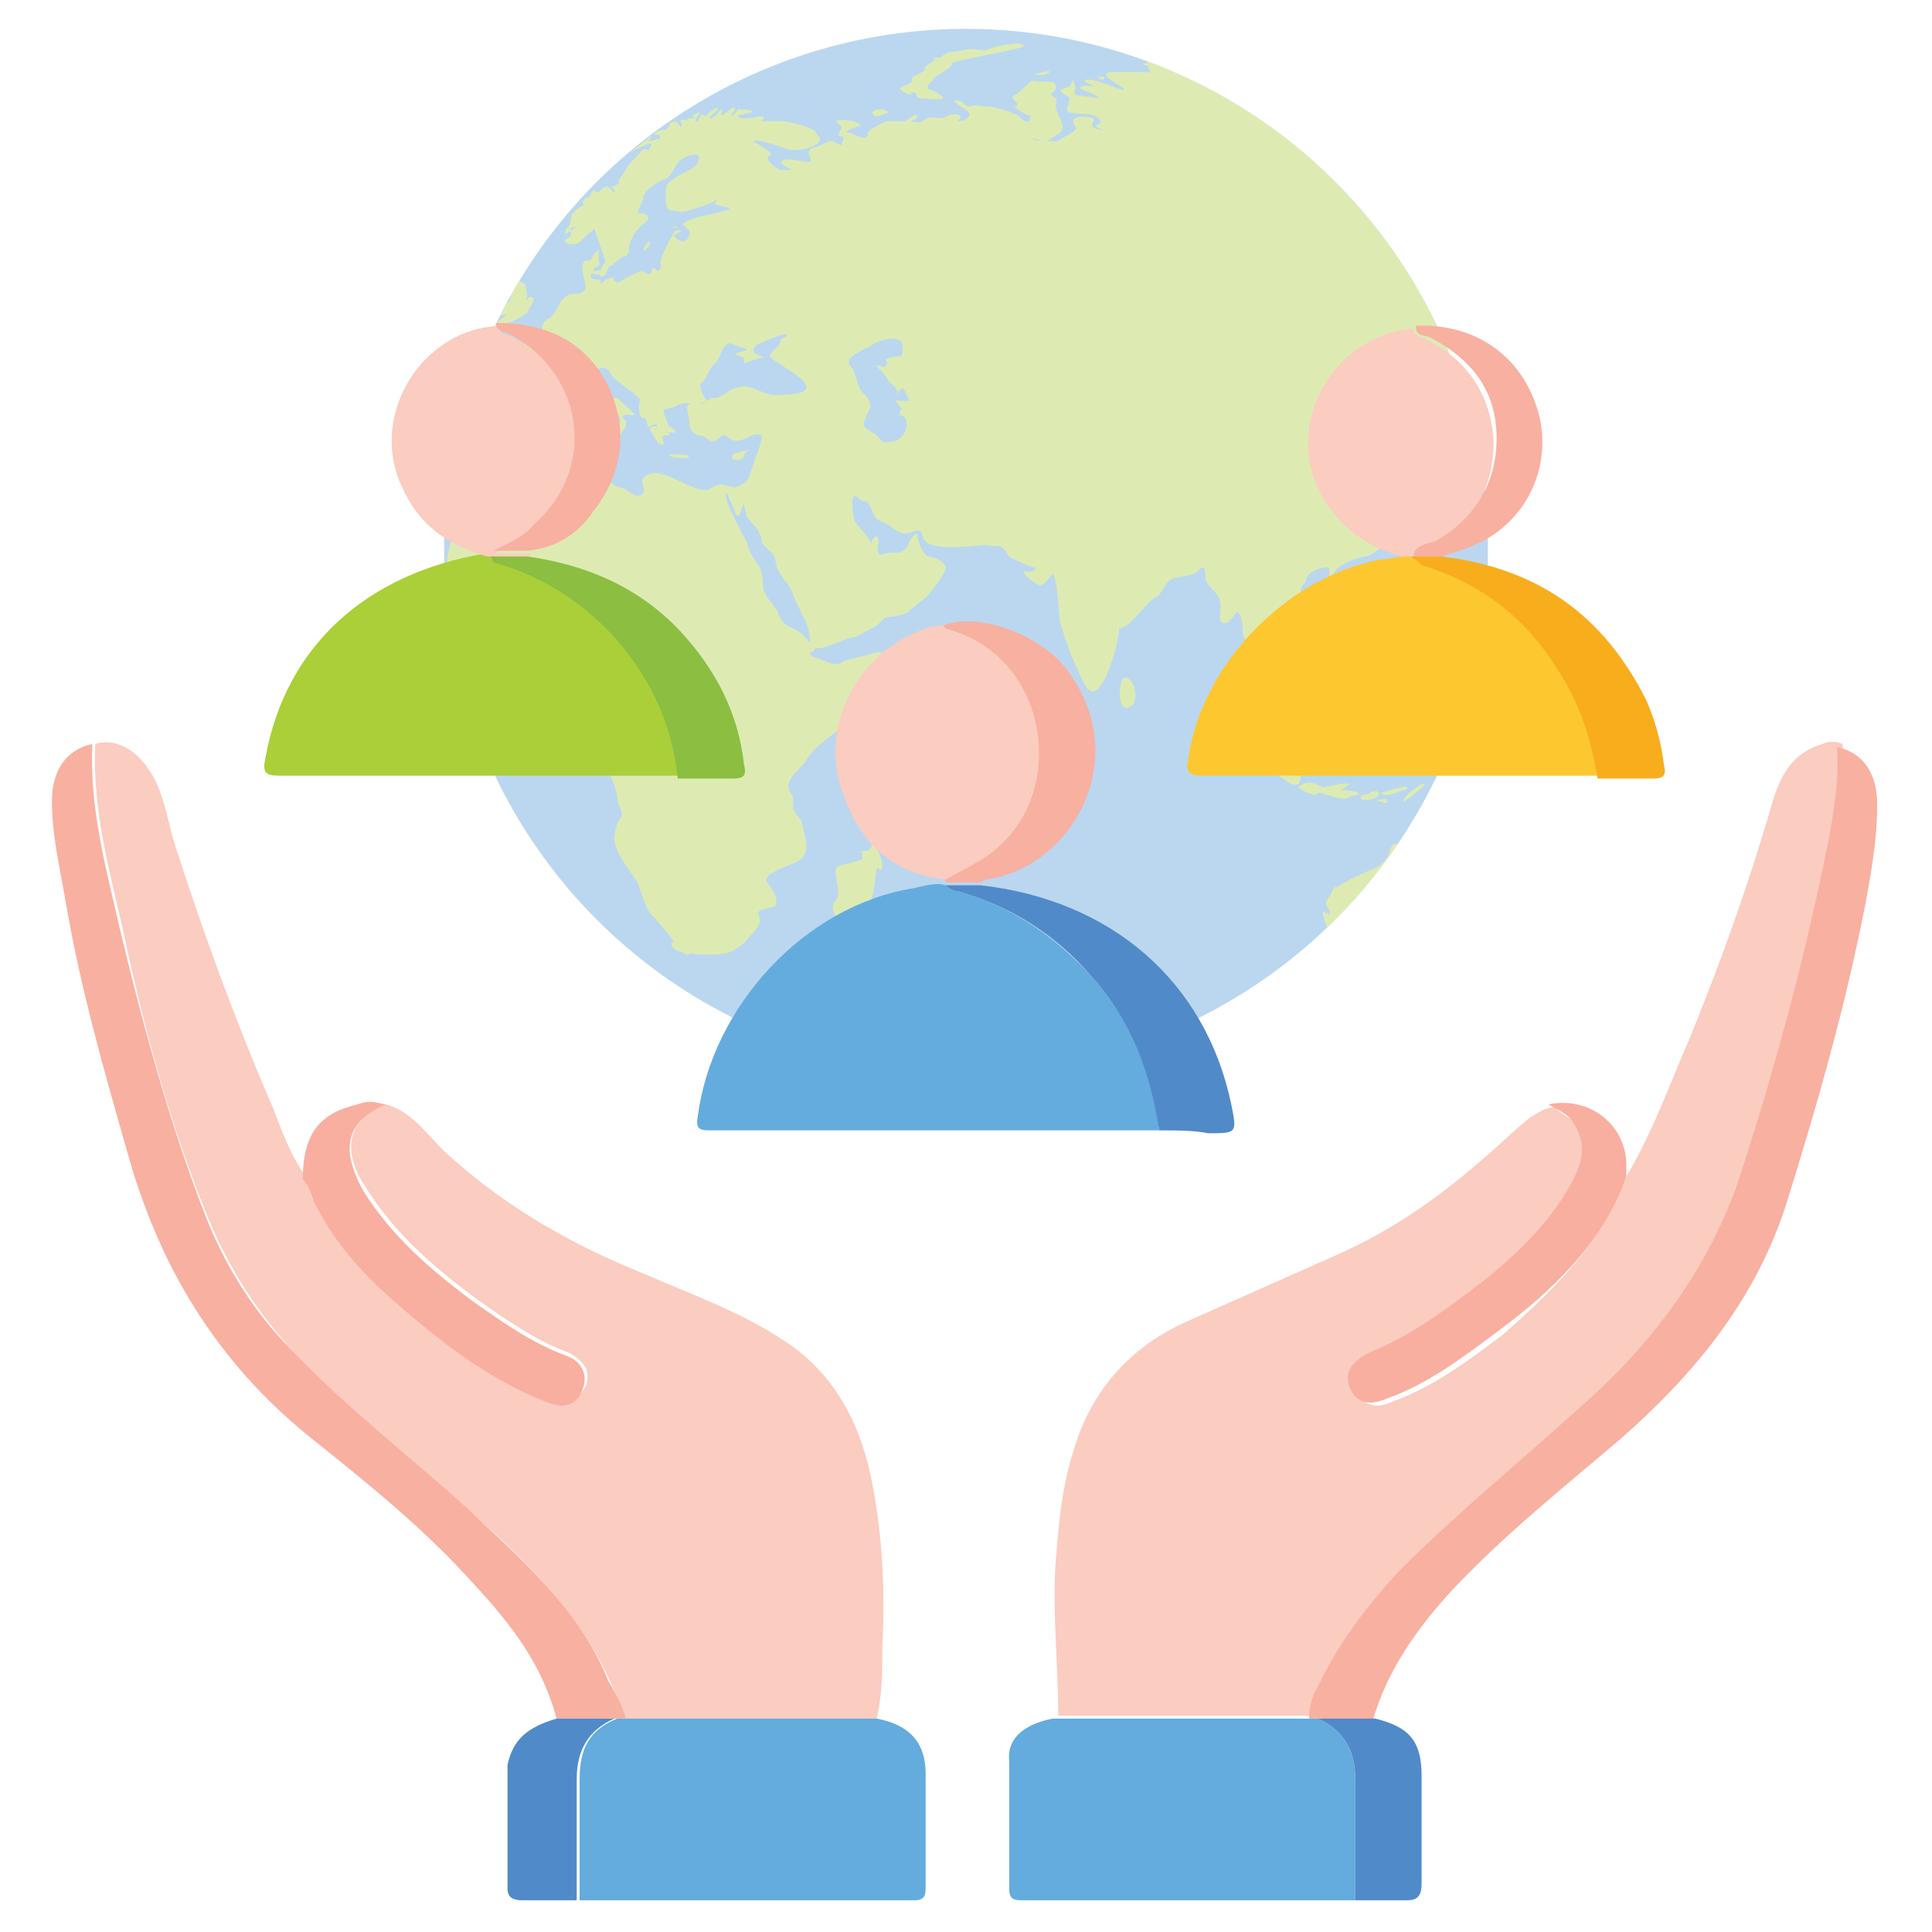
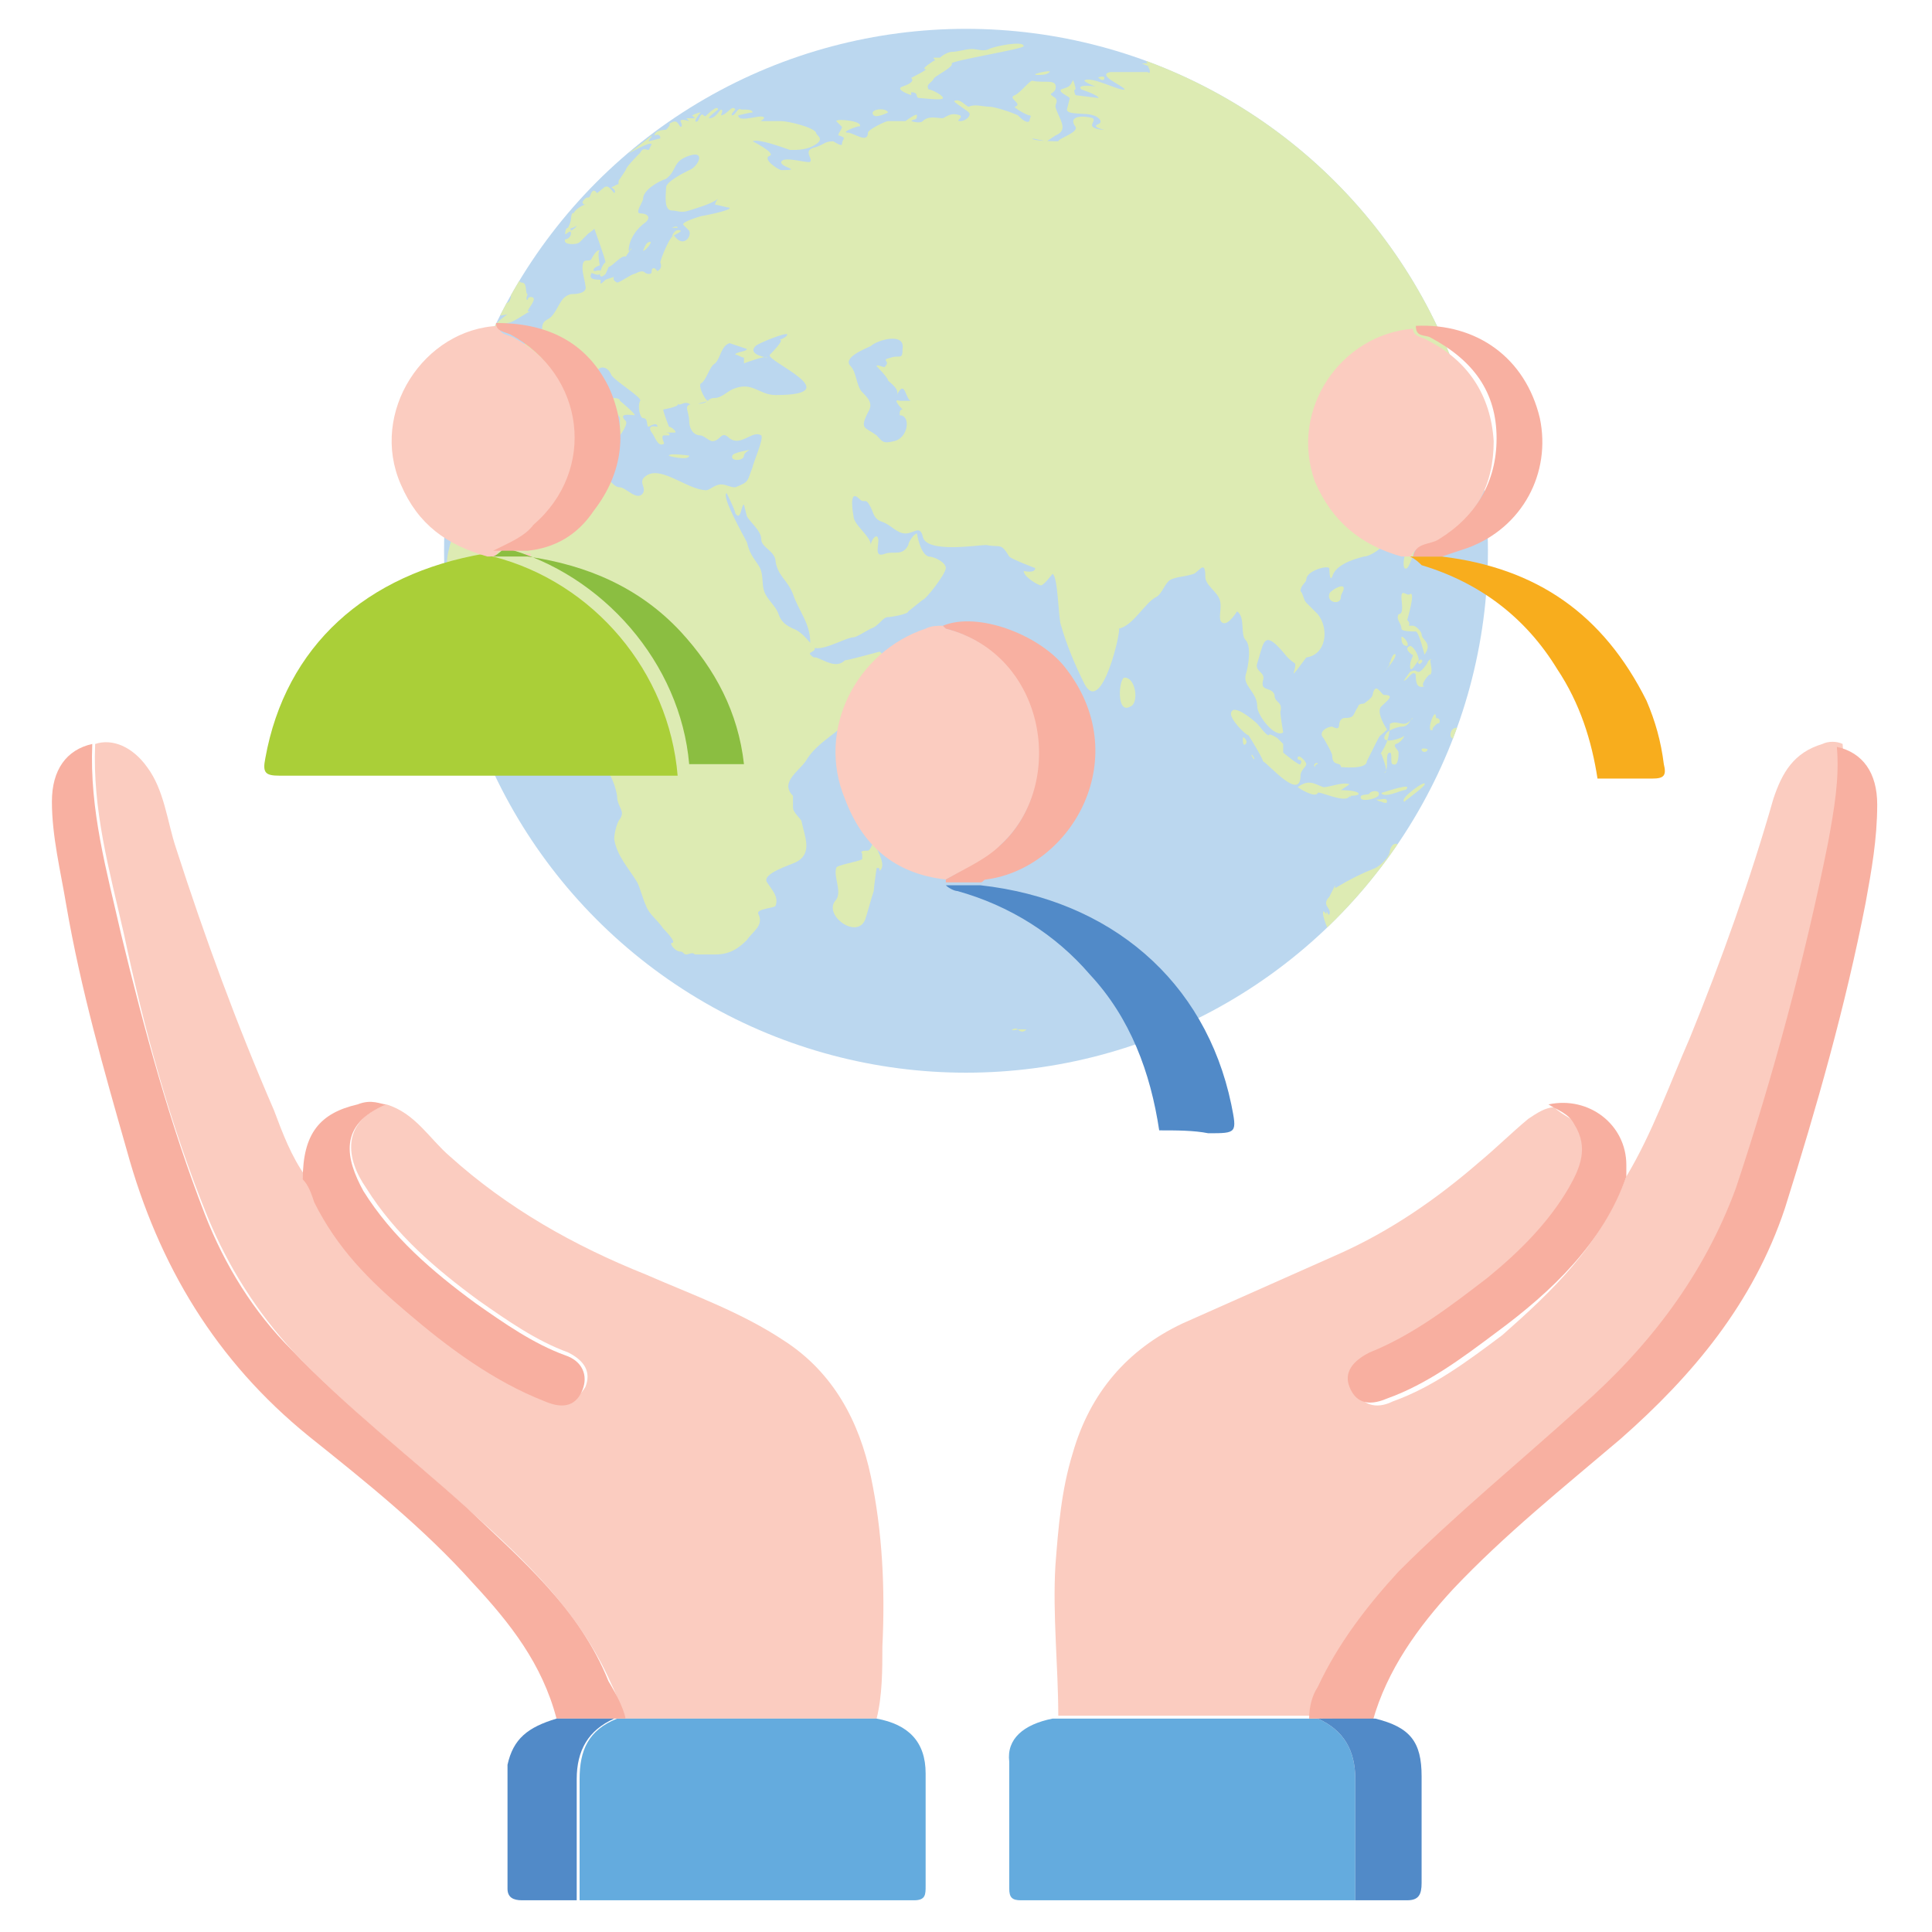
<svg xmlns="http://www.w3.org/2000/svg" xmlns:xlink="http://www.w3.org/1999/xlink" version="1.1" id="Layer_1" x="0px" y="0px" viewBox="0 0 67 67" style="enable-background:new 0 0 67 67;" xml:space="preserve">
  <style type="text/css">
	.st0{opacity:0.5;}
	.st1{fill:#77B0DF;}
	.st2{clip-path:url(#SVGID_00000093884890791509643510000018132225191775153851_);}
	.st3{fill:#BCD868;}
	.st4{fill:#FBCCC0;}
	.st5{fill:#65ACDE;}
	.st6{fill:#AACF38;}
	.st7{fill:#FDC730;}
	.st8{fill:#64ABDE;}
	.st9{fill:#F8B0A1;}
	.st10{fill:#F8AFA0;}
	.st11{fill:#518AC8;}
	.st12{fill:#F8AD1D;}
	.st13{fill:#8BBE41;}
</style>
  <g class="st0">
    <circle class="st1" cx="33.5" cy="19.1" r="18.1" />
    <g>
      <g>
        <g>
          <defs>
            <circle id="SVGID_1_" cx="33.5" cy="19.1" r="18.1" />
          </defs>
          <clipPath id="SVGID_00000011028943770913188750000016786024410729016964_">
            <use xlink:href="#SVGID_1_" style="overflow:visible;" />
          </clipPath>
          <g style="clip-path:url(#SVGID_00000011028943770913188750000016786024410729016964_);">
            <g>
              <path class="st3" d="M20,14c0.1,0,0.1-0.5,0.1-0.5C19.9,13.5,19.8,14,20,14C20.1,14,19.9,14,20,14z" />
              <path class="st3" d="M14.2,0.8c0.6-0.1,1.7-0.2,1.9-0.3c0,0-1-0.4-1.2-0.4s-0.4,0-0.7-0.1C14.2,0.2,14.2,0.5,14.2,0.8z" />
              <path class="st3" d="M18,0.8c0-0.1-0.5-0.1-0.5-0.1c-0.1,0-0.3,0-0.5,0.1C16.9,0.9,16.9,1,16.7,1c-0.1,0-0.4-0.1-0.4-0.1        c-0.2,0.1-0.5,0.5-0.8,0.5c0,0,0.2-0.3,0.3-0.3C16,0.8,16,0.4,15.7,0.7c-0.1,0.1-0.8,0.5-0.8,0.4s0.4-0.2,0.4-0.3        s-0.6,0-1.1,0.1c0,2,0,3.9,0,5.9c0.1-0.2,0.4-0.3,0.5-0.4c0.2-0.2,0.5-0.6,0.7-0.8l0,0c-0.1,0.1-0.6,0.2-0.6,0.2        S15,5.3,15,5.4c0.1,0,0.6,0.4,0.5,0c0-0.3-0.3-0.2-0.3-0.5c0-0.1,0.3,0,0.3-0.1c0.1-0.2,0.1-0.3-0.1-0.2        c-0.1,0-0.3,0.2-0.4,0.1l0.1-0.3c0,0,0.4,0,0.5,0c0.4-0.1,0-0.2,0-0.3c0,0,0.5-0.1,0.5-0.3c0,0-0.3,0-0.3-0.1        c-0.1-0.1,0.3-0.2,0.4-0.3c0-0.3-0.6-0.4-0.6-0.4c0.2-0.2,0.5-0.1,0.7-0.2C16.6,2.7,16,2.5,16,2.6c0-0.1,0.2,0,0.3-0.1        c0.1-0.2-0.6,0-0.5,0.1C15.6,2.5,16.1,2,16.2,2c0,0,0.5-0.6,0.5-0.4c0-0.3-0.4,0.1-0.5,0.1C16.1,1.5,17,1.3,17,1.3h-0.5        C16.6,1.1,17.9,1,18,0.8z" />
              <path class="st3" d="M18.8,14.6c0-0.1-0.2,0.1-0.2,0.1C18.7,14.8,18.8,14.7,18.8,14.6z" />
              <path class="st3" d="M23.9,15.8c0,0-0.7-0.1-0.7,0C23.1,15.8,23.9,16,23.9,15.8C23.9,15.7,23.9,15.8,23.9,15.8z" />
              <path class="st3" d="M25.8,15.8c0-0.1,0.2-0.2,0.2-0.2s-0.6,0.1-0.6,0.2C25.3,16,25.8,16,25.8,15.8        C25.8,15.8,25.8,15.9,25.8,15.8z" />
              <path class="st3" d="M16.2,7.3c0.5-0.2,0.1-1-0.1-0.7c0,0-0.1,0.3-0.2,0.2c0-0.1-0.3,0.2-0.3,0.2s0-0.1-0.1-0.1        c0,0-0.1,0.4-0.2,0.3c0-0.1,0-0.2,0-0.2s-0.2-0.1-0.2,0c0,0,0,0,0,0.1c-0.1,0-0.2,0-0.2,0.2c0,0.1,0.2-0.1,0.3-0.1        C15.4,7.3,15,7.6,15,7.6c0,0.1,0.5-0.2,0.1,0.2c0-0.1,0.3,0,0.4,0C15.7,7.9,16,7.4,16.2,7.3C16.3,7.3,16.1,7.4,16.2,7.3z" />
              <path class="st3" d="M16.7,11.3c0.3-0.1,0.7-0.4,0.5-0.9c0-0.1,0.3-0.1,0.1-0.4c0,0-0.4,0.1-0.4,0.2c0,0,0,0.1,0.1,0.1        c0,0.1-0.3,0.1-0.3,0.2c-0.1,0.1,0.1,0.4,0.1,0.4C16.7,11,16.4,11.3,16.7,11.3z" />
              <path class="st3" d="M17.4,8.9c0,0-0.2,0.2-0.1,0.2C17.4,9.1,17.5,9,17.4,8.9z" />
              <path class="st3" d="M17.3,9.2c-0.1,0.1,0.1,0.1,0.1,0.1c-0.1,0.2,0,0.1,0,0.3c-0.1,0.1-0.1,0.1-0.2,0.2c0,0,0.1,0,0.1-0.1        c0,0,0,0.2,0.1,0.1c0.1,0,0.1-0.2,0.1-0.2c0.1,0-0.1,0.4-0.1,0.4c0,0.1,0.3-0.1,0.3-0.1s0.1,0.5-0.1,0.6h-0.2        c0-0.1,0,0.3,0,0.2c0,0.1-0.2,0.2-0.2,0.2c0,0.1,0.4,0,0.4,0s-0.6,0.4-0.5,0.6c0,0,0.4-0.3,0.5-0.3c0.2,0,0.7-0.4,0.8-0.4        c-0.1,0-0.1,0-0.1,0c0-0.1,0.4-0.5,0.1-0.5c0,0-0.1,0-0.1,0.1c-0.1,0,0-0.2,0-0.2c-0.1,0,0-0.4-0.2-0.4s0-0.4-0.4-0.4        c0,0,0.3-0.5,0.3-0.6s-0.4,0.1-0.4,0c0,0,0.3-0.3,0.2-0.4c0,0-0.4,0.2-0.4,0.4C17.6,9.3,17.4,9.2,17.3,9.2        C17.3,9.3,17.4,9.2,17.3,9.2z" />
              <path class="st3" d="M18.4,8.2c0.1-0.1,0.1-0.3,0.1-0.3C18.4,8,18.4,8.3,18.4,8.2z" />
              <path class="st3" d="M20.8,9.5c0,0,0,0.2,0.2,0c0,0,0.2-0.4,0.1-0.4C20.9,9,20.8,9.5,20.8,9.5C20.7,9.5,20.9,9.5,20.8,9.5z" />
              <path class="st3" d="M22.5,8.4c-0.1,0-0.2,0.3-0.2,0.3C22.4,8.7,22.7,8.3,22.5,8.4z" />
              <path class="st3" d="M23.3,8.2c0,0,0.4-0.2,0.3-0.2C23.4,7.9,23.3,8.2,23.3,8.2C23.4,8.2,23.2,8.2,23.3,8.2z" />
              <path class="st3" d="M23.5,7.9c0-0.1-0.2,0-0.2,0C23.4,7.9,23.5,7.9,23.5,7.9z" />
              <path class="st3" d="M22.7,1.2c-0.1,0-0.3,0.3,0.1,0.3c0.1,0,0.5-0.2,0.5-0.2l-0.1,0.1c0.1,0,0.3-0.1,0.3-0.1        c0.1,0.1-0.8,0.3-0.7,0.3c0,0,0.6,0,0.7,0c-0.1,0-0.6,0.1-0.7,0.2s0.3,0.1,0.4,0.1L23.1,2c0,0,0.3,0.1,0.3,0        c0-0.2,0.5-0.3,0.5-0.4c0-0.2,0.6-0.3,0.6-0.3c-0.1,0.1,0,0,0,0.1l-0.1,0.2c0,0.1,0.3-0.1,0.3,0c0.1,0-0.1,0.2,0.1,0.1        l0.4-0.2c0-0.1-0.2,0-0.2,0c-0.2,0,0,0,0-0.1c0,0-0.2,0-0.2-0.1l-0.2-0.1h-0.2c0-0.1-0.2,0-0.2,0c0-0.1-0.1,0-0.2,0        c0,0,0.2-0.1,0.1-0.1c0,0-0.2,0-0.3-0.1c-0.2,0-0.1,0.3-0.1,0.3s-0.2-0.1-0.2-0.2c0.1-0.2-0.3,0.1-0.3,0.1C23.1,1.1,23,1,23,1        h0.2c-0.1,0-0.4,0-0.5,0c0,0-0.2,0.1-0.3,0.1C22.4,1.3,22.6,1.2,22.7,1.2C22.8,1.2,22.6,1.2,22.7,1.2z" />
              <path class="st3" d="M22.4,1.4c0,0,0.1,0,0.1,0.1c-0.1,0-0.1-0.2-0.2-0.2C22.2,1.3,22.4,1.4,22.4,1.4        C22.5,1.4,22.4,1.4,22.4,1.4z" />
              <path class="st3" d="M24.1,0.9c0.1,0.1,0.5,0,0.7,0L24.3,1c0,0.2,1.7-0.1,1.7-0.2c0,0-0.7-0.1-0.7,0c-0.1,0.1-0.1,0-0.1,0        c-0.1-0.2-0.2,0-0.2,0c-0.1,0-0.4-0.1-0.5-0.1c0,0,0,0,0,0.1c-0.1,0-0.1,0-0.1,0s0,0,0,0.1C24.3,0.8,23.9,0.7,24.1,0.9        C24.2,0.9,24.1,0.8,24.1,0.9z" />
              <path class="st3" d="M51.9,14c-0.1,0,0,0.5,0,0.5l0.1-0.1c0-0.1,0-0.1-0.1-0.2c0-0.2,0.3,0.2,0.3,0.2c0-0.1,0-0.2,0.1-0.2        s0.1,0,0.2,0l0.1-0.3c0,0.1-0.1,0-0.1,0c-0.1,0.1-0.2-0.2-0.3-0.4C52,13.3,52,14,51.9,14C51.8,14,51.9,14,51.9,14z" />
              <path class="st3" d="M51.2,16c0-0.2-1,0.4-0.5,0.4c0.1,0,0.4-0.3,0.5-0.1c0,0.1-0.1,0.3,0.1,0.3c0.2,0,0.1-0.3,0.1-0.3h0.3        l0.2-0.1c0.1-0.2,0-0.7,0.1-0.8c0.1-0.2,0-0.4,0-0.7c0-0.1-0.3,0.1-0.2,0.4c0,0.1-0.1,0.6-0.2,0.6c-0.1,0.1-0.3-0.1-0.3,0.2        C51.4,15.9,51.2,16.1,51.2,16C51.3,16,51.2,16.1,51.2,16z" />
              <path class="st3" d="M50.9,16.7c0-0.2,0.1,0,0.2-0.1c0.1-0.2-0.1-0.3-0.1-0.2c0,0.1-0.2,0-0.2,0.1        C50.8,16.7,50.9,16.9,50.9,16.7z" />
              <path class="st3" d="M50.4,16.8c0.1,0.1,0.1-0.1,0.1-0.1c0.1,0.2-0.1,0.3,0,0.5s0.2-0.3,0.2-0.4        C50.9,16.6,50.3,16.4,50.4,16.8C50.4,16.9,50.4,16.7,50.4,16.8z" />
              <path class="st3" d="M48.8,19.7c0.1-0.1,0.3-0.7,0.3-0.8C48.8,18.5,48.5,19.9,48.8,19.7C48.8,19.7,48.7,19.7,48.8,19.7z" />
              <path class="st3" d="M46.5,20.7c0-0.1,0.1-0.2,0.1-0.3c0-0.2-0.5,0.1-0.5,0.2C46,20.9,46.5,21,46.5,20.7        C46.5,20.6,46.5,20.8,46.5,20.7z" />
              <path class="st3" d="M49.5,23c0,0-0.2,0.3-0.3,0.3s-0.1-0.1-0.3,0c0,0-0.3,0.4-0.2,0.3c0.1,0,0.3-0.4,0.4-0.2        c0,0.2,0,0.5,0.3,0.4c-0.2,0,0.2-0.5,0.2-0.4c0.1-0.1,0-0.4,0-0.5C49.7,22.8,49.5,22.9,49.5,23C49.6,23.1,49.5,22.9,49.5,23z" />
              <path class="st3" d="M48.2,23c0,0.1-0.3,0.4-0.3,0.4s0.5-0.5,0.5-0.7C48.3,22.6,48.2,23,48.2,23C48.1,23.1,48.3,22.8,48.2,23z        " />
              <path class="st3" d="M48.9,22.4c-0.3,0.1,0.2,0.4,0.1,0.3c0,0.1-0.1,0.2-0.1,0.4c0,0.3,0.2-0.1,0.3-0.2        C49.2,22.7,49,22.4,48.9,22.4C48.8,22.4,49,22.4,48.9,22.4z" />
              <path class="st3" d="M48.6,22.1c0,0.1,0,0.3,0.2,0.3C48.9,22.3,48.6,22,48.6,22.1z" />
              <path class="st3" d="M49.3,22.9c0-0.1-0.2,0.1-0.1,0.1C49.2,23.1,49.4,22.9,49.3,22.9z" />
              <path class="st3" d="M48.5,21.3c-0.1,0.2,0.1,0.3,0.1,0.5c0,0.1,0.4,0.1,0.5,0.1s0.3,0.8,0.3,0.8c0.3-0.4-0.1-0.5-0.1-0.7        c0-0.1-0.2-0.3-0.3-0.3c-0.3,0,0,0-0.2-0.2c0,0,0.3-1,0.1-0.9c-0.1,0.1-0.3-0.2-0.3,0.1C48.6,20.9,48.7,21.3,48.5,21.3        C48.6,21.3,48.6,21.3,48.5,21.3C48.5,21.4,48.5,21.3,48.5,21.3z" />
              <path class="st3" d="M52.5,26C52.5,26,52.5,25.9,52.5,26c0.1-0.1-0.3-0.5-0.4-0.5c-0.2-0.1-0.5-0.3-0.8-0.2        c-0.2,0.1-0.5,0.9-0.5,0.2c0-0.3-0.5-0.4-0.5,0c0,0.2,0.5,0.2,0.5,0.2l-0.3,0.1c0,0,0.2,0.4,0.2,0.2c0-0.1,0.2,0.1,0.3,0.1        s0.4,0,0.4,0.2c0,0.1,0.1,0.2,0.1,0.3c0,0.1-0.3,0.2-0.2,0.3c0,0.1,0.2-0.1,0.3-0.1c0.1-0.1,0.1,0,0.2,0.1        c0.1,0.1,0.2-0.1,0.3-0.2c0.1,0,0.1-0.2,0.2-0.2c0.1,0,0.2,0,0.2,0.2c0,0.1,0.4,0.4,0.4,0.1C52.8,26.6,52.3,26,52.5,26        C52.5,26,52.4,26,52.5,26z" />
              <path class="st3" d="M53,25.1c0,0,0,0.2,0.1,0.2C53.1,25.1,52.9,25,53,25.1L53,25.1C53,25.2,52.9,25,53,25.1z" />
              <path class="st3" d="M52.9,25.4c0,0.3-0.3,0.2-0.3,0.3c0,0.4,0.5-0.2,0.4-0.4C52.9,25.2,52.9,25.3,52.9,25.4z" />
              <path class="st3" d="M39,23.5c-0.2,0-0.3,1.3,0.2,1C39.5,24.4,39.4,23.5,39,23.5C38.9,23.6,39.1,23.5,39,23.5z" />
              <path class="st3" d="M30.3,29.2c0-0.1-0.1,0.3-0.2,0.3s-0.3,0-0.2,0.1v0.2C29.7,29.9,29,30,29,30.1c-0.1,0.3,0.2,0.8,0,1.1        c-0.5,0.5,0.7,1.4,1,0.7c0.1-0.3,0.2-0.7,0.3-1c0-0.1,0.1-0.8,0.1-0.8c0.1,0,0.1,0,0.1,0.1C30.8,30,30.3,29.3,30.3,29.2        C30.2,29.1,30.3,29.2,30.3,29.2z" />
              <path class="st3" d="M31.3,22.8c0.1,0.1,0.3,0,0.3-0.1C31.6,22.7,31.2,22.7,31.3,22.8z" />
              <path class="st3" d="M35.3,35.7C35.2,35.6,34.9,35.8,35.3,35.7c0.1,0.1,0.2,0.1,0.3,0H35.3C35.2,35.7,35.3,35.7,35.3,35.7z" />
              <path class="st3" d="M53,30.4c0,0-0.1-0.6,0-0.6c-0.1,0-0.1,0-0.1-0.2c-0.1-0.1-0.2,0-0.2-0.3c0-0.1-0.1,0-0.1,0l-0.1-0.4        c0,0-0.3-0.1-0.3-0.2c0-0.2-0.1-0.4-0.1-0.6s0-0.3-0.2-0.2c0,0,0-0.7-0.1-0.8c0,0-0.3,1.6-0.5,1.6c-0.1,0.1-0.7-0.3-0.7-0.4        c0.1-0.2,0.4-0.7,0.2-0.5v-0.1c-0.1,0.1-0.5-0.1-0.6,0s0.2,0.1,0,0.2c-0.1,0-0.2,0-0.2,0.1c0,0-0.2,0.3-0.2,0.4        c0,0-0.1,0.4-0.1,0.3s-0.3,0-0.3,0.1c-0.1,0-0.1-0.3-0.2-0.3c-0.1,0-0.2,0.2-0.2,0.2c-0.2,0-0.1,0.2-0.2,0.2        c-0.1,0.1-0.1,0.1-0.1,0.2s-0.1,0-0.1,0s0,0.2-0.1,0.3c0.1-0.1-0.2-0.3-0.3,0.1c0,0.2-0.3,0.5-0.5,0.6        c-0.5,0.2-0.9,0.4-1.4,0.7v-0.1l-0.2,0.4c-0.3,0.3,0.1,0.4,0,0.6c0,0.1-0.1-0.1-0.1-0.1v0.1l-0.1-0.1        c-0.1,0.1,0.2,0.7,0.2,0.8s0.1,0.2,0,0.4l-0.3,0.4c0.1,0.3,0.7,0.1,1-0.1c0.2-0.2,0.6,0,0.9-0.2c0.2-0.2,0.4-0.3,0.7-0.4        c0.2,0,0.5-0.2,0.7-0.3s0.3,0.1,0.5,0c0.1,0,0.2,0.5,0.3,0.5s0.5-0.5,0.5-0.5c0.1,0.1-0.2,0.4-0.3,0.5        c-0.1,0.2,0.3-0.2,0.2-0.2c0.2-0.1,0,0.3,0,0.2c0,0,0.2,0,0.2,0.1c0,0.2,0,0.2,0.1,0.4c0.1,0.1,0.2,0,0.3,0        c0.2,0.1,0.2-0.2,0.4-0.2c0.1,0,0,0.1,0,0.1s0,0,0.1-0.1c0,0,0.1,0.2,0.2,0.2c0,0,0.4-0.4,0.5-0.4c0.2-0.1,0.3-0.5,0.4-0.8        c0-0.3,0.2-0.6,0.3-0.8C53,31.1,53,30.5,53,30.4S53,30.4,53,30.4z" />
              <path class="st3" d="M50,32.9c0,0,0.2,0,0.2-0.1C50.3,32.7,50,32.8,50,32.9z" />
              <path class="st3" d="M51.7,33.7c-0.1,0-0.2-0.1-0.3,0c-0.1,0,0.1,0.6,0.2,0.6c0.1,0.1,0.3-0.1,0.3-0.2l0.1-0.3        C52.1,33.5,51.9,33.7,51.7,33.7C51.6,33.8,51.8,33.7,51.7,33.7z" />
              <path class="st3" d="M49.8,27.9l0.2-0.1C50.1,27.7,49.8,27.8,49.8,27.9z" />
              <path class="st3" d="M34,0.5c0.2-0.1-0.9,0-0.6,0C33.5,0.6,33.9,0.5,34,0.5C34,0.5,33.9,0.5,34,0.5z" />
              <path class="st3" d="M32.8,0.4c0.1,0,0.4-0.1,0.4-0.1c-0.1,0-0.7,0-0.7,0C32.6,0.4,32.7,0.4,32.8,0.4z" />
              <path class="st3" d="M32.8,0.5h-0.3c-0.1,0,0.7,0.1,0.7,0C33.3,0.5,32.8,0.5,32.8,0.5C32.9,0.6,32.8,0.5,32.8,0.5z" />
              <path class="st3" d="M32.1,2.4c0.1,0-0.5,0.3-0.5,0.3c0.1,0.1,0,0.2-0.3,0.3s0.3,0.3,0.3,0.3V3.2c0.3,0,0.1,0.2,0.3,0.2        c0.1,0,0.8,0.1,0.8,0s-0.4-0.3-0.5-0.3c-0.1-0.2,0.1-0.2,0.2-0.4c0.1-0.1,0.7-0.4,0.6-0.5c0-0.1,2.5-0.5,2.5-0.6        c0-0.2-1,0-1.2,0.1s-0.4,0-0.6,0c-0.2,0-0.5,0.1-0.7,0.1c-0.1,0-0.3,0.1-0.4,0.2c-0.1,0-0.1,0-0.2,0c-0.1,0,0.1,0.1,0,0.1        C32.4,2.1,31.9,2.4,32.1,2.4C32.2,2.4,31.9,2.4,32.1,2.4z" />
              <path class="st3" d="M30.4,0.5c0.1,0,0.4,0,0.4,0c0.1,0-0.8,0-0.7,0C30.1,0.6,30.4,0.6,30.4,0.5C30.6,0.5,30.3,0.6,30.4,0.5z" />
              <path class="st3" d="M32,0.6h-0.3C31.8,0.6,32,0.6,32,0.6z" />
              <path class="st3" d="M30.3,4c0.1,0.1,0.5-0.1,0.5-0.1C30.7,3.7,30.1,3.8,30.3,4C30.5,4.1,30.2,3.9,30.3,4z" />
              <path class="st3" d="M30.8,0.5c0,0-0.2,0-0.2,0.1c0.1,0.1,1-0.1,1-0.1C31.5,0.4,30.8,0.5,30.8,0.5C30.7,0.6,30.8,0.5,30.8,0.5        z" />
              <path class="st3" d="M50.4,3.3c0.2,0.2,0.3,0.1,0.5,0.2c0.1,0,0.3,0,0.4,0c0.1,0-0.1-0.3,0-0.3c0,0,0.3,0.5,0.4,0.3        c0.1-0.3-0.2-0.3-0.4-0.5c-0.1-0.1-0.3-0.1-0.2,0c-0.1,0.3-0.5,0-0.5,0C50.4,2.9,50.2,3.2,50.4,3.3        C50.5,3.4,50.2,3.2,50.4,3.3z" />
              <path class="st3" d="M51.1,3.8C51.1,3.7,50.8,3.8,51.1,3.8C51,3.9,51.1,3.9,51.1,3.8z" />
              <path class="st3" d="M51.5,4.3c0.3,0-0.7-0.6-0.5-0.2C51.1,4.3,51.4,4.3,51.5,4.3S51.5,4.3,51.5,4.3z" />
              <path class="st3" d="M42.2,1.4c0.2,0.1,1.3,0,1.3-0.1c0-0.2-0.7-0.1-0.7-0.1c-0.1,0,0.2-0.1-0.1-0.2h-0.3        C42.5,1.1,42.1,1.4,42.2,1.4C42.3,1.4,42.1,1.4,42.2,1.4z" />
              <path class="st3" d="M52.3,4c0,0,0.4,0.1,0.4,0c0-0.2-0.6-0.3-0.7-0.4c-0.1-0.1-0.1,0.1-0.1,0.1C52.1,3.7,52.2,3.9,52.3,4        C52.5,4,52.1,3.9,52.3,4z" />
              <path class="st3" d="M41,0.8c0,0-0.2,0.1-0.1,0.1c0.2,0.1,1,0.3,1.2,0.2c0,0,0-0.3,0-0.2c-0.2-0.1-0.3,0-0.4,0        C41.7,0.8,40.9,0.7,41,0.8z" />
              <path class="st3" d="M36,2.6c0.1,0,0.3,0,0.4-0.1C36.5,2.4,35.6,2.6,36,2.6C36.1,2.6,35.9,2.6,36,2.6z" />
              <path class="st3" d="M38.3,2.7c0-0.1-0.3,0-0.2,0C38.2,2.8,38.3,2.8,38.3,2.7z" />
              <path class="st3" d="M40.6,0.7c0.2,0.1-0.2,0-0.2,0c-0.1,0,0.3,0.1,0.2,0.1c0.2,0,0.2-0.1,0.4-0.1c0.3,0,0.4,0,0.5-0.1        c0,0-0.4-0.2-0.5-0.1c0,0-0.5,0.1-0.4,0.1C40.8,0.6,40.5,0.7,40.6,0.7C40.6,0.7,40.6,0.7,40.6,0.7C40.8,0.7,40.5,0.7,40.6,0.7        z" />
              <path class="st3" d="M40.4,0.5c0,0-0.4,0-0.3,0C40.1,0.5,40.4,0.5,40.4,0.5z" />
              <path class="st3" d="M34.5,0.5c0.1,0,0.2,0,0.2-0.1c-0.1-0.1-0.5,0.1-0.6,0C34.2,0.5,34.3,0.5,34.5,0.5S34.3,0.5,34.5,0.5z" />
              <path class="st3" d="M32.2,0.5c0.1,0,0.7,0,0.8,0c0,0-0.6-0.1-0.6,0C32.4,0.4,32.2,0.5,32.2,0.5C32.3,0.5,32.1,0.5,32.2,0.5z" />
              <path class="st3" d="M52,11.7c0.1,0.3-0.1,1.2,0,1.5c0,0,0,0,0-0.1c0-0.2,0.1,0.1,0.1,0.1L52,12.7c-0.1-0.6,0.2-0.2,0.2-0.3        c0.1-0.1-0.3-1.7-0.3-1.7C51.9,10.9,51.9,11.5,52,11.7C52,11.9,52,11.6,52,11.7z" />
              <path class="st3" d="M45.4,2.8C45.3,2.8,45.3,2.8,45.4,2.8c0,0.2,0.3,0.2,0.3,0.1C45.7,2.8,45.4,2.7,45.4,2.8        C45.4,2.8,45.4,2.7,45.4,2.8z" />
              <path class="st3" d="M53.1,5.8c-0.1,0-0.1,0-0.2-0.1c-0.1,0,0-0.1-0.1-0.2s-0.4-0.2-0.4-0.3c0-0.1,0.1,0,0.1,0        c0.1-0.1-0.4-0.3-0.4-0.3S51.8,5.2,51.8,5c0,0,0.1,0,0.1-0.1s-0.2-0.1-0.2-0.1c-0.1-0.1,0.2,0.1,0.2,0s-0.7-0.3-0.7-0.4        c-0.1,0-0.4,0.1-0.4,0.1h0.1L51,4.7c0,0-0.3-0.1-0.4-0.1l0.1,0.1c-0.1-0.1-1-0.4-1-0.4c-0.1,0.2,0,0.3-0.3,0.2        c-0.2,0-0.4-0.5-0.5-0.6C49,3.9,49,4,49.1,4c0.1,0-0.2-0.4-0.3-0.5c-0.2-0.1-0.2,0-0.3-0.1c-0.1,0-0.4-0.3-0.5-0.3        s-0.1,0.2-0.1,0.2c0,0.1-0.1,0.1-0.2,0.1c-0.1,0-0.9-0.2-0.7-0.3c-0.1,0-0.6-0.2-0.7-0.2c-0.1,0-0.2,0-0.3,0S46,3,45.9,3        s0-0.2-0.2-0.2c-0.1,0-0.8-0.1-0.7,0C45,3,45,3,45,3c0,0.1-1,0-0.9,0.1C44,2.9,44.9,3,44.9,2.8c0.1-0.3,0.8,0,0.6-0.4        c0,0,0.2,0,0.1-0.1C45.4,2.2,45.2,2,44.8,2c-0.3-0.1-0.6,0-0.8,0l0.1-0.1c0,0-0.6-0.1-0.7-0.1c0,0,0.3,0,0.3-0.1        c-0.1-0.3-0.9,0-1,0c-0.1,0.1,0,0.1,0,0.1c0,0.1-0.5-0.1-0.5,0l0.1,0.1c-0.1,0-0.6,0-0.6,0V1.8H41l0.1,0.1        c-0.1,0-0.9,0.1-1,0.1s-0.2,0.1-0.3,0.1s0,0.1,0,0.1c-0.1,0-0.1,0-0.2,0c0,0,0.2,0.1,0.3,0.1h-0.1c0.1,0.1,0.1,0.3,0,0.2        c0,0-1.2,0-1.3,0C38,2.6,39,3,39,3.1c-0.1,0.1-1.2-0.5-1.4-0.3C37.7,2.9,38,3,38,3s-0.7-0.1-0.5,0.1c0,0,0.6,0.2,0.6,0.3        l-0.8-0.1c0,0-0.1-0.2,0-0.2c0-0.1-0.1-0.4-0.1-0.3C37.1,3,37.1,3,36.8,3.1c-0.1,0.1,0.2,0.2,0.3,0.3L37,3.8        C37,4,37.7,3.9,37.9,4c0.1,0,0.4,0.2,0.2,0.3c-0.3,0.1,0.2,0.2,0.2,0.2s-0.3,0-0.4-0.1c-0.1-0.1,0.1-0.2,0-0.3        C37.6,4,37,4,37.3,4.4c0.1,0.2-0.6,0.4-0.6,0.5c0,0-0.9,0-0.9-0.1l0.5,0.1l0.3-0.2c0.5-0.2,0.1-0.6,0-1c0-0.1,0.1-0.2,0-0.3        c-0.3-0.2-0.1-0.1,0-0.3c0.1-0.4-0.4-0.2-0.8-0.3c-0.1,0-0.4,0.4-0.6,0.5c-0.3,0.1,0.3,0.3,0,0.4c-0.1,0,0.4,0.3,0.5,0.3        c0.1,0,0,0.1,0,0.2c-0.1,0.1-0.3-0.1-0.4-0.2c-0.2-0.1-0.8-0.3-1-0.3s-0.5-0.1-0.7,0c-0.1,0-0.3-0.3-0.5-0.2        c-0.1,0,0.4,0.3,0.5,0.4c0.1,0.1-0.1,0.3-0.3,0.3s0.1-0.1,0-0.2c-0.3-0.1-0.4,0-0.6,0.1c-0.2,0-0.5-0.1-0.7,0.1        c-0.1,0.1-0.4,0-0.4,0c0.1-0.1,0.2,0,0.2-0.2c0-0.1-0.4,0.2-0.4,0.2c-0.1,0-0.4,0-0.6,0c-0.1,0-0.7,0.3-0.7,0.4        c0,0.4-0.5,0-0.7,0c-0.3,0,0.5-0.3,0.4-0.2C30,4.2,29,4.1,29,4.2c0,0,0.1,0.1,0.2,0.2c0,0.1-0.2,0.3-0.1,0.3        c0.3,0.1,0.1,0.1,0.1,0.3c0,0.1-0.3-0.1-0.3-0.1c-0.3,0-0.3,0.1-0.6,0.2c-0.5,0.1-0.1,0.4-0.2,0.5c0,0.1-0.9-0.2-1,0        s0.8,0.3,0,0.3c-0.1,0-0.7-0.4-0.4-0.5c0.2-0.1-0.6-0.5-0.6-0.5c0.2-0.1,1,0.2,1.3,0.3c0.3,0,0.6,0,0.9-0.2s0-0.3,0-0.4        c-0.1-0.2-1-0.4-1.2-0.4c-0.1,0-0.8,0-0.8,0c0.1,0,0.1,0,0.2-0.1c0-0.2-0.9,0.2-0.9-0.1c0,0,0.4-0.1,0.5-0.1        c0-0.1-0.2-0.1-0.3-0.1c-0.1,0-0.1,0-0.1,0C25.6,3.7,25.5,4,25.4,4c-0.1,0,0.1-0.2,0.1-0.2C25.4,3.6,25.2,4,25,4        c0,0,0.1-0.2,0-0.2c-0.1,0.1-0.2,0.3-0.4,0.3c-0.1,0,0.3-0.3,0.3-0.3c0-0.2-0.4,0.2-0.4,0.2c-0.1,0.1-0.1-0.1-0.2,0l-0.1,0.2        c-0.2,0.1,0-0.2,0.1-0.3C24.2,3.9,24,4,24,4l0.1,0.1c0,0-0.2,0-0.3,0l0.1,0.1c0,0-0.3-0.1-0.3,0c0,0,0.1,0.2,0,0.2        c-0.1-0.1-0.1-0.3-0.4-0.1c0.1,0-0.1,0.2-0.1,0.2s-0.4,0-0.4,0.2c0,0,0.2-0.1,0.2,0.1l-0.4,0.1c0-0.1,0.1-0.1,0.1-0.2        c0,0-0.6,0.5-0.8,0.6c0.1,0,0.7-0.4,0.8-0.3l-0.1,0.2c-0.1,0-0.2-0.1-0.3,0.1c-0.1,0.1-0.5,0.5-0.5,0.6l-0.2,0.3        c-0.1,0.1,0,0.2-0.1,0.2l-0.2,0.1c0,0,0.2,0.1,0.1,0.2c-0.3-0.4-0.3-0.2-0.6,0c0,0-0.1-0.2-0.2,0c-0.1,0.3-0.1,0-0.3,0.3        c0,0,0,0.1,0.1,0.1c-0.1,0-0.4,0.2-0.4,0.3c-0.1-0.1-0.1,0.3-0.1,0.2c0,0.1-0.1,0.3-0.1,0.3C19.5,8,20,7.9,20,7.8        C20,7.9,19.8,8,19.8,8s0-0.1-0.1-0.1s-0.1,0.2-0.1,0.2c0,0.1,0.2-0.2,0.2,0c0,0.1-0.1,0.2-0.2,0.2c-0.1,0.2,0.4,0.2,0.5,0.1        c0.1-0.1,0.2-0.2,0.3-0.3c0,0,0.3-0.2,0.2-0.2c0,0,0.4,1.1,0.4,1.2c0,0.5,0.5-0.3,0.7-0.2l0.2-0.3c0,0.1-0.1,0.1-0.1,0.1        c0-0.4,0.3-0.8,0.6-1c0.2-0.2,0-0.3-0.2-0.3s0.1-0.4,0.1-0.5c0-0.3,0.5-0.6,0.8-0.7c0.4-0.3,0.2-0.6,0.8-0.8        c0.6-0.2,0.3,0.4,0,0.5c-0.2,0.1-0.8,0.4-0.8,0.6S23,7.3,23.3,7.3c0.2,0,0.3,0.1,0.6,0c0.3-0.1,0.7-0.2,1-0.4        c0,0-0.1,0.1-0.1,0.2c0.1,0,0.4,0.1,0.5,0.1c0.1,0.1-1,0.3-1,0.3s-0.7,0.2-0.6,0.3L23.9,8c0.1,0.2-0.2,0.6-0.5,0.2        C23.3,8,22.9,9,22.9,9.1c0,0,0.1,0.2-0.1,0.3l-0.1-0.1c-0.2,0,0,0.2-0.2,0.2s-0.1-0.2-0.5,0c-0.1,0-0.5,0.3-0.6,0.3        c-0.2-0.1-0.1-0.2-0.1-0.2L21,9.7c-0.3,0.3-0.1,0-0.2,0s-0.4,0-0.3-0.2c0-0.1,0.2,0.1,0.3,0c0.1-0.2-0.1-0.1-0.2-0.1        c-0.1-0.1,0.2-0.2,0.2-0.2s-0.1-0.5,0-0.5C20.7,8.6,20.5,9,20.5,9c-0.1,0.1-0.3-0.1-0.3,0.3c0,0.2,0.1,0.5,0.1,0.6        c0.1,0.3-0.4,0.3-0.5,0.3c-0.4,0.1-0.4,0.5-0.7,0.8c-0.1,0.1-0.3,0.1-0.3,0.4c0,0.1-0.4,0.4-0.5,0.4c-0.2-0.1-0.1-0.1-0.1,0.2        s-0.3,0-0.4,0.1c-0.6,0.4,0.2,0.2,0.2,0.5s0.2,0.2,0.1,0.5s0,0.7-0.3,0.6c-0.2,0-1.1-0.1-1.1,0.2l0.1,0.5        c0.1,0.2-0.2,0.6-0.1,0.7c0,0.1,0.1,0.5,0.1,0.5c0.2,0,0.2-0.1,0.4,0.2c0,0.1,0.7-0.2,0.7-0.3l0.3-0.4c0.2-0.2,0-0.4,0.2-0.6        c0.1-0.1,0.2-0.2,0.3-0.3c0.2-0.2,0.1-0.4,0.2-0.6c0.2-0.3,0.4,0.1,0.6,0s0.4-0.4,0.5-0.4c0.3-0.1,0.6,0.8,1,0.9        c0.1,0,0.5,0.3,0.5,0.4c0,0.1,0,0.6,0,0.6s0.3-0.4,0.2-0.5c-0.3-0.3,0.2-0.2,0.3-0.2c0.1,0-0.5-0.5-0.5-0.5        c0-0.1-0.2-0.1-0.3-0.1c-0.2-0.1-0.1-0.4-0.3-0.5c-0.5-0.5,0.1-0.8,0.3-0.3c0.1,0.2,1.1,0.8,1,0.9c-0.1,0.2,0,0.6,0.1,0.6        c0.2,0,0.1,0.3,0.2,0.3c0,0,0.3-0.2,0.3,0c0,0-0.4-0.1-0.2,0.2c0.1,0.1,0.2,0.5,0.4,0.4c0.1,0-0.1-0.2,0-0.3        c0.1,0,0.1,0,0.2,0C23.3,15,23,15,23.1,15c0,0,0.2,0,0.3,0c0.1,0-0.1-0.2-0.2-0.2c0,0-0.2-0.5-0.2-0.6c0,0,0.6-0.1,0.5-0.2        c0.1,0.1,0.2-0.1,0.4,0c0.1,0.1,0.6-0.1,0.7-0.1c-0.1,0.1-0.4-0.5-0.3-0.6c0.2-0.1,0.3-0.6,0.5-0.7c0.2-0.2,0.2-0.6,0.5-0.7        l0.6,0.2c0,0.1-0.4,0.1-0.4,0.2c0.1,0,0.2,0.1,0.3,0.1c0,0.1,0,0.1,0,0.2c0,0,0.8-0.3,0.8-0.2c0,0-0.7-0.1-0.4-0.4        c0.1-0.1,1.1-0.5,1.1-0.4S27,11.8,27,11.8c0.3-0.1-0.3,0.5-0.3,0.5c-0.2,0.2,2.8,1.4,0.2,1.4c-0.6,0-0.8-0.5-1.5-0.2        c-0.2,0.1-0.4,0.3-0.6,0.3c-0.3,0-0.2,0.2-0.6,0.2c-0.6,0-0.3,0.2-0.3,0.6c0,0.2,0.1,0.5,0.4,0.5c0.1,0,0.3,0.2,0.4,0.2        c0.3,0,0.3-0.4,0.6-0.1c0.4,0.3,0.8-0.3,1.1-0.1c0.1,0.1-0.3,1-0.3,1.1c-0.2,0.5-0.1,0.5-0.6,0.7c-0.2,0-0.3-0.1-0.5-0.1        S24.6,17,24.5,17c-0.7,0-1.7-1-2.2-0.4c-0.1,0.2,0.1,0.3,0,0.5c-0.2,0.3-0.6-0.2-0.8-0.2c-0.3,0-0.4-0.5-0.8-0.4        c-0.1,0-0.6-0.3-0.6-0.3c0-0.1,0.2-0.2,0.3-0.4c0,0.1-0.1-0.5,0-0.5c-0.2-0.2-1.3,0.1-1.6,0.1c-0.1,0-0.4,0-0.5,0.1        s-0.4,0.4-0.5,0.4c-0.4,0-0.6-0.4-0.8,0.2c-0.1,0.4-0.5,0.4-0.5,0.9c0,0.3,0.1,0.3-0.1,0.5c-0.1,0.2-0.3,0.3-0.4,0.4        c-0.2,0.3-0.5,1.2-0.5,1.6c0,0.2,0.1,0.3,0.1,0.5c0,0.1,0,0.2,0.1,0.3c0,0.2-0.1,0.3-0.1,0.5s0,0.7,0.1,0.9        c0.1,0.2,0.3,0.5,0.4,0.8c0.1,0.5,0.5,1,0.9,1.2c0.1,0.1,0.4,0,0.5-0.1c0.3,0,0.4,0.2,0.7,0.1c0.1,0,0.7-0.4,0.7-0.3        c0.1,0.2,0.5,0.1,0.5,0.4s0.3,0.2,0.5,0.2c0.7,0,0.4,0.8,0.5,1.2c0,0.1-0.3,0.2-0.1,0.3c0.1,0.2,0.3,0.4,0.4,0.6        c0.3,0.5,0.6,0.9,0.7,1.5c0,0.4,0.3,0.5,0.1,0.8c-0.1,0.1-0.2,0.5-0.2,0.7c0.1,0.6,0.5,1,0.8,1.5c0.1,0.2,0.2,0.6,0.3,0.8        c0.1,0.3,0.4,0.5,0.6,0.8c0,0,0.5,0.5,0.3,0.5c-0.1,0,0.1,0.3,0.3,0.3c0.1,0,0.1,0.1,0.2,0.1s0.2-0.1,0.3,0c0.2,0,0.5,0,0.7,0        c0.5,0,0.8-0.2,1.1-0.5c0.2-0.3,0.6-0.5,0.4-0.9c-0.1-0.2,0.6-0.2,0.6-0.3c0.1-0.3-0.1-0.5-0.3-0.8c-0.2-0.3,0.8-0.6,1-0.7        c0.6-0.3,0.3-0.9,0.2-1.4c0-0.1-0.3-0.3-0.3-0.5c0,0,0-0.5,0-0.4c-0.5-0.5,0.3-0.9,0.5-1.3c0.4-0.6,1.1-0.9,1.5-1.4        c0.1-0.1,1.5-2.1,1-2.3c0,0-1.1,0.3-1.2,0.3c-0.3,0.3-0.7,0-1-0.1c-0.1,0.1-0.1,0.1,0,0c-0.1,0-0.1,0-0.2-0.1s0.3-0.1,0.1-0.3        c-0.2-0.2-0.4-0.5-0.7-0.6c-0.2-0.1-0.4-0.2-0.5-0.5s-0.4-0.5-0.5-0.8s0-0.6-0.2-0.9s-0.3-0.4-0.4-0.8        c-0.1-0.2-0.9-1.6-0.7-1.7c0,0,0.3,0.6,0.3,0.7c0.2,0.3,0.2-0.3,0.3-0.3l0.1,0.4c0.1,0.2,0.5,0.5,0.5,0.8s0.5,0.4,0.5,0.8        c0.1,0.5,0.4,0.6,0.6,1.1c0.2,0.6,0.6,1,0.6,1.7c0.1,0.5,1.2-0.2,1.5-0.2c0.1,0,0.4-0.2,0.6-0.3c0.3-0.1,0.4-0.4,0.6-0.4        c0.1,0,0.7-0.1,0.7-0.2l0.5-0.4c0.1,0,0.8-0.9,0.8-1.1s-0.4-0.4-0.6-0.4c-0.3-0.1-0.4-0.8-0.4-0.8c-0.1,0-0.3,0.3-0.3,0.4        c-0.2,0.4-0.5,0.2-0.8,0.3c-0.5,0.2-0.1-0.5-0.3-0.6c-0.1,0-0.2,0.2-0.2,0.3c0-0.3-0.6-0.7-0.6-1c0,0-0.2-1,0.2-0.6        c0.2,0.2,0.2-0.1,0.4,0.3c0.1,0.2,0.1,0.4,0.4,0.5s0.5,0.4,0.8,0.4s0.5-0.3,0.6,0.1c0.1,0.6,1.9,0.3,2.2,0.3        c0.5,0.1,0.5-0.1,0.8,0.4c0.1,0.1,0.9,0.4,0.9,0.4c0,0.2-0.4,0.1-0.4,0.1c0,0.2,0.5,0.5,0.6,0.5s0.4-0.4,0.4-0.4        c0.2,0.1,0.2,1.6,0.3,1.8c0.2,0.7,0.5,1.4,0.8,2c0.6,1.2,1.3-1.9,1.2-1.9c0.5-0.1,0.9-0.9,1.3-1.1c0.2-0.1,0.3-0.5,0.5-0.6        s0.5-0.1,0.8-0.2c0.2-0.1,0.4-0.5,0.4,0.1c0,0.3,0.4,0.5,0.5,0.8s-0.1,0.7,0.1,0.8c0.2,0.1,0.5-0.4,0.5-0.4        c0.3,0.2,0.1,0.8,0.3,1s0.1,0.9,0,1.2c-0.1,0.4,0.4,0.6,0.4,1.1c0,0.3,0.6,1.1,0.9,0.9c0,0-0.1-0.6-0.1-0.7        c0.1-0.4-0.2-0.3-0.2-0.6c-0.1-0.3-0.5-0.1-0.4-0.5c0.1-0.3-0.3-0.3-0.2-0.6c0.2-0.6,0.2-1.1,0.7-0.6c0.3,0.3,0.3,0.4,0.6,0.6        c0.1,0.1-0.2,0.6,0.1,0.2l0.3-0.4c0.7-0.1,0.8-1,0.4-1.5c-0.1-0.1-0.3-0.3-0.4-0.4c-0.1-0.1-0.1-0.3-0.2-0.4        c0-0.2,0.2-0.3,0.2-0.4c0-0.3,0.7-0.5,0.8-0.4c0,0,0,0.5,0.1,0.3c0.1-0.4,0.7-0.6,1.1-0.7c0.2,0,0.7-0.3,0.8-0.6        c0-0.1,0.2-0.2,0.2-0.3c0-0.2,0-0.2,0.1-0.3c0.1-0.1,0.4-0.8,0.4-0.8c-0.1-0.1-0.3,0-0.3-0.1l0.2-0.2c0,0-0.2-0.3-0.3-0.3        c0,0,0.3,0.1,0.3,0c0,0-0.2-0.5-0.3-0.5c-0.1-0.2-0.2-0.2-0.2-0.3c-0.1-0.2,0.1-0.2,0.2-0.3c0-0.1,0.3-0.2,0.3-0.3        c0.4-0.1-0.2-0.2-0.2-0.3c0,0-0.5,0.4-0.4,0c0,0.1-0.6-0.5-0.1-0.4c0.2,0,0.4-0.4,0.5-0.5c0.4-0.2-0.1,0.6,0,0.6        c0.2,0,0.3-0.3,0.6-0.3c0.4,0.1,0,0.4,0.1,0.5s0.4,0.1,0.4,0.4c0,0-0.2,0.8,0,0.7c0.5-0.1,0.6-0.6,0.2-1.1        c-0.2-0.3-0.2-0.3,0-0.5s0.2-0.4,0.3-0.6c0.3-0.4,0.4,0,0.7-0.3c0.2-0.2,0.4-0.7,0.5-1c0.1-0.2,0.2-0.3,0.2-0.6        c0-0.1,0-0.4,0-0.6c0.1-0.2,0.1-0.5-0.1-0.7c0,0-0.3-0.4-0.3-0.3c0,0.1-0.1,0.2-0.2,0.2c0,0,0-0.2,0-0.3l-0.1,0.1        c0-0.1-0.3-0.5-0.3-0.3c0-0.2,0.5-0.5,0.6-0.6c0.2-0.2,0.3-0.6,0.6-0.5C51.9,9,52,9.1,52.2,9.1c0.1,0,0.1-0.2,0.2,0l0.2,0.2        c0,0,0,0-0.1,0c0,0,0.2,0.1,0.3,0.1C53.1,8.5,53.1,7.1,53.1,5.8z M31.3,14.2c-0.1,0-0.1,0.1-0.1,0.2c0.4,0,0.3,0.8-0.2,0.9        c-0.4,0.1-0.4,0-0.6-0.2c-0.4-0.3-0.6-0.2-0.3-0.8c0.2-0.3,0-0.5-0.2-0.7s-0.2-0.7-0.4-0.9c-0.3-0.3,0.5-0.6,0.7-0.7l0,0        c0.2-0.2,1.2-0.5,1.1,0.1c0,0.4-0.1,0.2-0.4,0.3c-0.4,0.1,0,0.1-0.2,0.3c0,0.1-0.3-0.1-0.3,0c0,0,0.4,0.4,0.4,0.5        c0.1,0.1,0.4,0.3,0.3,0.5c0.3-0.6,0.3,0.2,0.5,0.2c-0.1,0,0,0,0,0c-0.2,0-0.3,0-0.4,0C30.9,13.8,31.3,14.2,31.3,14.2z" />
              <path class="st3" d="M48.7,27.8c0,0,0.8-0.6,0.7-0.6C49.5,27,48.5,27.7,48.7,27.8C48.8,27.8,48.6,27.7,48.7,27.8z" />
              <path class="st3" d="M48.7,27.4c0,0,0.1,0,0.1-0.1s-0.9,0.2-0.9,0.2C48,27.7,48.6,27.4,48.7,27.4        C48.8,27.3,48.6,27.4,48.7,27.4z" />
-               <path class="st3" d="M49.7,26l0.4,0.1C50.3,26,49.6,25.6,49.7,26C49.7,26,49.7,25.9,49.7,26z" />
              <path class="st3" d="M47.9,26.1c0,0.1,0.3,0.7,0.1,0.7c0.2-0.1,0-0.7,0.2-0.7c0.1,0,0,0.4,0.1,0.4c0.2,0.1,0.2-0.3,0.2-0.4        s-0.2-0.2-0.1-0.3c0.1,0,0.3-0.2,0.3-0.3c0,0.1-1,0.4-0.6-0.1c0.1-0.1,0.4-0.2,0.5-0.2c0.3,0,0.3-0.3,0.4-0.3        c-0.1,0.1-0.2,0.2-0.3,0.2c-0.2,0-0.3-0.1-0.5,0C48.2,25.5,48.1,25.8,47.9,26.1C47.8,26.3,48.1,25.9,47.9,26.1z" />
              <path class="st3" d="M49.3,26c0,0.1,0.2,0.1,0.2,0C49.6,26,49.3,25.9,49.3,26z" />
              <path class="st3" d="M47.5,27.5c0,0.1-0.4,0-0.3,0.2c0.1,0.1,0.5,0,0.6-0.1C47.9,27.4,47.6,27.4,47.5,27.5        C47.5,27.5,47.6,27.4,47.5,27.5z" />
              <path class="st3" d="M49.8,24.9c0-0.5-0.4,0.6-0.1,0.4c-0.1,0,0.2-0.3,0.2-0.2C50,24.9,49.8,24.9,49.8,24.9z" />
              <path class="st3" d="M45.1,26.9c0-0.2,0.2-0.3,0.2-0.4S45,26.1,45,26.3c0,0.1,0.2,0,0.1,0.2c0,0.1-0.6-0.4-0.6-0.4v-0.3        l-0.2-0.2c0,0-0.3-0.2-0.3-0.1c-0.1,0-0.3-0.3-0.4-0.4c-0.1-0.1-0.8-0.7-0.9-0.4c-0.1,0.2,0.5,0.8,0.6,0.8        c0,0,0.5,0.8,0.5,0.9C44,26.5,45.1,27.8,45.1,26.9C45.1,26.8,45.1,27,45.1,26.9z" />
              <path class="st3" d="M47.9,27.8c0,0,0.2,0.1,0.2,0c0-0.2-0.3,0-0.4-0.1C47.8,27.8,47.9,27.8,47.9,27.8z" />
              <path class="st3" d="M43.4,26.2c0,0,0.1,0.2,0.1,0.1C43.5,26.3,43.4,26.1,43.4,26.2z" />
              <path class="st3" d="M43.1,25.6c0,0.1,0,0.3,0.1,0.2C43.3,25.7,43.1,25.5,43.1,25.6z" />
              <path class="st3" d="M46.8,27.6c0,0,0.4,0,0.3-0.1c-0.1-0.1-0.6-0.1-0.6-0.1l0.3-0.2c-0.2-0.1-0.7,0.1-0.9,0.1        c-0.3-0.1-0.5-0.3-0.9,0c0,0,0.6,0.4,0.7,0.2C45.7,27.4,46.7,27.9,46.8,27.6C46.9,27.6,46.8,27.7,46.8,27.6z" />
              <path class="st3" d="M45.7,26.5c0-0.1-0.2,0-0.1,0.1C45.6,26.6,45.6,26.5,45.7,26.5z" />
              <path class="st3" d="M45.9,25.6c0,0,0.3,0.5,0.3,0.6c0,0.4,0.3,0.2,0.3,0.4c0,0,0.9,0.1,0.9-0.2c0.1-0.2,0.2-0.4,0.3-0.6        c0.2-0.4,0.1-0.2,0.4-0.5c0,0-0.4-0.6-0.2-0.8c0.2-0.2,0.5-0.4,0.1-0.4c-0.1,0-0.3-0.5-0.4,0c0,0.1-0.3,0.3-0.3,0.3        s-0.2,0-0.2,0.1c-0.2,0.3-0.1,0.4-0.5,0.4c-0.3,0.1,0,0.5-0.4,0.3C46,25.2,45.7,25.4,45.9,25.6C46,25.7,45.8,25.5,45.9,25.6z" />
              <path class="st3" d="M19.8,14.2c-0.1,0.1,0,0.9,0.3,0.5C20.3,14.3,19.9,13.9,19.8,14.2C19.7,14.3,19.8,14.1,19.8,14.2z" />
              <path class="st3" d="M21.2,15c-0.2,0-0.8,0.1-0.2,0.3c0.4,0.1,0.2,0.2,0.4-0.3C21.3,14.9,21.2,14.9,21.2,15        C21,15,21.3,14.9,21.2,15z" />
            </g>
          </g>
        </g>
      </g>
    </g>
  </g>
  <g>
    <path class="st4" d="M56.4,40.8c0.9-1.5,1.5-3.2,2.2-4.8c1.1-2.7,2.1-5.5,2.9-8.3c0.3-0.9,0.7-1.6,1.7-1.9c0.2-0.1,0.5-0.1,0.7,0   c0.1,1.1-0.1,2.2-0.3,3.3c-0.8,4.1-1.9,8.1-3.2,12c-1.1,3.1-3,5.5-5.4,7.6c-2.1,1.9-4.3,3.6-6.3,5.7c-1.2,1.2-2.1,2.5-2.8,4   c-0.2,0.4-0.3,0.7-0.3,1.1c-3,0-5.9,0-8.9,0c0-1.7-0.2-3.5-0.1-5.2c0.1-1.3,0.2-2.6,0.6-3.9c0.6-2.1,1.9-3.6,3.8-4.5   c1.8-0.8,3.6-1.6,5.4-2.4c1.8-0.8,3.4-1.9,4.9-3.2c0.6-0.5,1.1-1,1.7-1.5c0.3-0.2,0.6-0.4,0.9-0.4c0.3,0.3,0.7,0.4,0.9,0.7   c0.5,0.8,0.2,1.5-0.2,2.2c-0.8,1.2-1.7,2.2-2.8,3.1c-1.3,1-2.5,2-4.1,2.6c-0.6,0.2-0.9,0.7-0.7,1.2s0.7,0.7,1.3,0.4   c1.4-0.5,2.6-1.4,3.8-2.3C53.8,44.8,55.5,43.2,56.4,40.8z" />
    <path class="st4" d="M13.4,38.3c1,0.3,1.5,1.2,2.2,1.8c2,1.8,4.3,3.1,6.8,4.1c1.6,0.7,3.3,1.3,4.8,2.3c1.7,1.1,2.6,2.8,3,4.7   s0.5,3.9,0.4,5.9c0,0.8,0,1.7-0.2,2.5c-2.9,0-5.8,0-8.7,0c-0.2-0.4-0.3-0.8-0.5-1.2c-1.1-2.5-3-4.3-4.9-6c-2-1.8-4.2-3.5-6.1-5.5   c-1.3-1.4-2.3-3-3-4.7C5.9,39,5,35.7,4.3,32.4c-0.5-2.2-1.1-4.3-1-6.6c0.6-0.2,1.3,0.1,1.8,0.8c0.6,0.8,0.7,1.9,1,2.8   c1,3.1,2.1,6.1,3.4,9.1c0.3,0.8,0.6,1.6,1.1,2.3c0.1,0.3,0.2,0.6,0.4,0.8c0.7,1.5,1.9,2.7,3.2,3.8c1.5,1.2,3,2.4,4.8,3.1   c0.6,0.2,1,0.1,1.3-0.4c0.2-0.5,0-0.9-0.6-1.2c-1.1-0.4-2.1-1.1-3.1-1.8c-1.5-1.1-2.9-2.3-3.9-3.9C12,40.2,11.8,38.9,13.4,38.3z" />
-     <path class="st5" d="M40.2,39.2c-2.6,0-5.3,0-7.9,0c-2.5,0-5.1,0-7.6,0c-0.4,0-0.6,0-0.5-0.5c0.5-3.8,3.7-7.3,7.5-7.9   c0.4-0.1,0.8-0.2,1.1-0.1c0.1,0.1,0.3,0.1,0.4,0.2c1.8,0.5,3.3,1.5,4.6,2.9C39.2,35.3,40,37.1,40.2,39.2z" />
    <path class="st6" d="M23.5,26.9c-3.4,0-6.7,0-10.1,0c-1.2,0-2.5,0-3.7,0c-0.5,0-0.6-0.1-0.5-0.6c0.7-3.9,3.5-6.4,7.6-7.1h0.1   c0.1,0,0.1,0.1,0.2,0.1C20.6,20.2,23.2,23.3,23.5,26.9z" />
-     <path class="st7" d="M55.5,26.9c-2.5,0-5,0-7.4,0c-2.1,0-4.3,0-6.4,0c-0.4,0-0.6-0.1-0.5-0.5c0.4-3.3,3.4-6.4,6.7-7   c0.3,0,0.5-0.1,0.8-0.1c0.1,0,0.2,0,0.3,0c0.2,0.1,0.3,0.2,0.5,0.2c2,0.6,3.6,1.8,4.7,3.6C54.8,24.3,55.2,25.5,55.5,26.9z" />
    <path class="st8" d="M21.7,59.6c2.9,0,5.8,0,8.7,0c1.1,0.2,1.7,0.8,1.7,1.9c0,1.3,0,2.6,0,3.9c0,0.3,0,0.5-0.4,0.5   c-3.9,0-7.7,0-11.6,0c0-1.4,0-2.8,0-4.2c0-1,0.3-1.7,1.3-2.1C21.5,59.6,21.6,59.6,21.7,59.6z" />
    <path class="st8" d="M36.5,59.6c3,0,5.9,0,8.9,0c0.1,0,0.2,0,0.3,0c0.9,0.4,1.3,1.1,1.3,2.1c0,1.4,0,2.8,0,4.2c-3.9,0-7.8,0-11.6,0   c-0.3,0-0.4-0.1-0.4-0.4c0-1.5,0-2.9,0-4.4C34.9,60.3,35.5,59.8,36.5,59.6z" />
    <path class="st9" d="M21.7,59.6c-0.1,0-0.3,0-0.4,0c-0.7,0-1.3,0-2,0c-0.5-1.9-1.6-3.3-2.9-4.7c-1.7-1.9-3.7-3.5-5.7-5.1   c-3.2-2.6-5.2-5.9-6.3-9.9c-0.8-2.8-1.6-5.6-2.1-8.5c-0.2-1.2-0.5-2.4-0.5-3.6c0-1.1,0.5-1.8,1.4-2c-0.1,2.3,0.5,4.4,1,6.6   C5,35.7,5.9,39,7.1,42.1c0.7,1.8,1.7,3.4,3,4.7c1.9,2,4.1,3.7,6.1,5.5c1.9,1.8,3.9,3.5,4.9,6C21.4,58.8,21.6,59.2,21.7,59.6z" />
    <path class="st9" d="M45.7,59.6c-0.1,0-0.2,0-0.3,0c0-0.4,0.1-0.8,0.3-1.1c0.7-1.5,1.7-2.8,2.8-4c2-2,4.2-3.8,6.3-5.7   c2.4-2.1,4.3-4.6,5.4-7.6c1.3-3.9,2.4-8,3.2-12c0.2-1.1,0.4-2.2,0.3-3.3c0.9,0.2,1.4,0.9,1.4,2c0,1.2-0.2,2.3-0.4,3.4   c-0.7,3.6-1.7,7.1-2.8,10.6c-1.1,3.3-3.2,5.8-5.7,8c-2,1.7-4,3.3-5.8,5.2c-1.2,1.3-2.3,2.8-2.8,4.6C47,59.6,46.3,59.6,45.7,59.6z" />
    <path class="st4" d="M32.8,30.5c-1.8-0.2-2.9-1.2-3.5-2.8c-1-2.4,0.4-5.1,2.8-5.9c0.2-0.1,0.4-0.1,0.6-0.1l0.1,0.1   c3.6,0.9,4.2,5.4,1.9,7.5C34.2,29.9,33.5,30.1,32.8,30.5z" />
    <path class="st4" d="M17,19.3h-0.1c-1.4-0.4-2.4-1.1-3-2.5c-1.1-2.5,0.8-5.4,3.4-5.5c0,0.3,0.3,0.3,0.5,0.4   c2.6,1.4,2.9,4.6,0.8,6.6c-0.4,0.4-0.9,0.5-1.4,0.9c0.5,0,0.8,0,1.2,0v0.1C17.8,19.3,17.4,19.3,17,19.3z" />
    <path class="st4" d="M48.9,19.3c-0.1,0-0.2,0-0.3,0c-1.4-0.4-2.4-1.2-3-2.6c-0.9-2.5,0.9-5.1,3.4-5.3c0,0.3,0.4,0.3,0.5,0.4   c1.4,0.7,2.2,1.9,2.3,3.5c0,1.5-0.6,2.7-2,3.5c-0.3,0.2-0.8,0.1-0.9,0.6C49,19.3,48.9,19.3,48.9,19.3z" />
    <path class="st10" d="M56.4,40.8c-0.8,2.3-2.6,4-4.5,5.4c-1.2,0.9-2.4,1.8-3.8,2.3c-0.7,0.3-1.1,0.1-1.3-0.4s0.1-0.9,0.7-1.2   c1.5-0.6,2.8-1.6,4.1-2.6c1.1-0.9,2.1-1.9,2.8-3.1c0.4-0.7,0.7-1.4,0.2-2.2c-0.2-0.4-0.6-0.5-0.9-0.7c1.4-0.3,2.7,0.7,2.7,2.1   C56.4,40.5,56.4,40.7,56.4,40.8z" />
    <path class="st10" d="M13.4,38.3c-1.7,0.7-1.4,1.9-0.8,3c1,1.6,2.4,2.8,3.9,3.9c1,0.7,2,1.4,3.1,1.8c0.6,0.2,0.8,0.7,0.6,1.2   c-0.2,0.5-0.6,0.7-1.3,0.4c-1.8-0.7-3.4-1.9-4.8-3.1c-1.3-1.1-2.4-2.2-3.2-3.8c-0.1-0.3-0.2-0.6-0.4-0.8c0-1.6,0.6-2.3,1.9-2.6   C12.9,38.1,13.2,38.3,13.4,38.3z" />
    <path class="st11" d="M40.2,39.2c-0.3-2-1-3.9-2.4-5.4c-1.2-1.4-2.8-2.4-4.6-2.9c-0.1,0-0.3-0.1-0.4-0.2l0,0c0.4,0,0.8,0,1.2,0   c4.5,0.5,7.8,3.3,8.7,7.6c0.2,1,0.2,1-0.8,1C41.4,39.2,40.8,39.2,40.2,39.2z" />
    <path class="st12" d="M48.9,19.3L48.9,19.3c0.4,0,0.8,0,1.1,0c3.3,0.4,5.6,2,7.1,5c0.3,0.7,0.5,1.4,0.6,2.2c0.1,0.4,0,0.5-0.4,0.5   c-0.6,0-1.2,0-1.9,0c-0.2-1.3-0.6-2.6-1.4-3.8c-1.1-1.8-2.7-3-4.7-3.6C49.2,19.5,49.1,19.4,48.9,19.3z" />
-     <path class="st13" d="M17,19.3c0.4,0,0.9,0,1.3,0c2.1,0.3,3.9,1.1,5.3,2.6c1.2,1.3,2,2.8,2.2,4.6c0.1,0.4,0,0.5-0.4,0.5   c-0.6,0-1.2,0-1.9,0c-0.3-3.5-3-6.6-6.4-7.5C17.1,19.4,17,19.3,17,19.3z" />
+     <path class="st13" d="M17,19.3c0.4,0,0.9,0,1.3,0c2.1,0.3,3.9,1.1,5.3,2.6c1.2,1.3,2,2.8,2.2,4.6c-0.6,0-1.2,0-1.9,0c-0.3-3.5-3-6.6-6.4-7.5C17.1,19.4,17,19.3,17,19.3z" />
    <path class="st9" d="M34,30.6c-0.4,0-0.8,0-1.2,0v-0.1c0.7-0.4,1.4-0.7,1.9-1.2c2.3-2.1,1.6-6.6-1.9-7.5l-0.1-0.1   c1.2-0.5,3.3,0.3,4.2,1.4c2.5,3.1,0.3,7-2.7,7.4C34.1,30.5,34.1,30.6,34,30.6z" />
    <path class="st11" d="M19.3,59.6c0.7,0,1.3,0,2,0C20.4,60,20,60.7,20,61.7c0,1.4,0,2.8,0,4.2c-0.6,0-1.2,0-1.9,0   c-0.3,0-0.5-0.1-0.5-0.4c0-1.4,0-2.9,0-4.3C17.8,60.3,18.3,59.9,19.3,59.6z" />
    <path class="st11" d="M45.7,59.6c0.7,0,1.3,0,2,0c1.2,0.3,1.6,0.8,1.6,2s0,2.5,0,3.7c0,0.4-0.1,0.6-0.5,0.6c-0.6,0-1.2,0-1.8,0   c0-1.4,0-2.8,0-4.2C47,60.7,46.6,60,45.7,59.6z" />
    <path class="st9" d="M50,19.3c-0.3,0-0.7,0-1,0c0.1-0.5,0.6-0.4,0.9-0.6c1.3-0.8,2-2,2-3.5c0-1.6-0.8-2.7-2.3-3.5   c-0.2-0.1-0.5,0-0.5-0.4c2.1-0.1,3.8,1.1,4.3,3.2c0.4,1.9-0.6,3.8-2.5,4.5C50.6,19.1,50.3,19.2,50,19.3z" />
    <path class="st9" d="M18.3,19.1c-0.3,0-0.7,0-1.2,0c0.6-0.3,1.1-0.5,1.4-0.9c2.2-1.9,1.8-5.2-0.8-6.6c-0.2-0.1-0.5-0.1-0.5-0.4   c1.7,0,3.1,0.6,3.9,2.2c0.7,1.5,0.5,3-0.5,4.3C20,18.6,19.2,19,18.3,19.1z" />
  </g>
</svg>